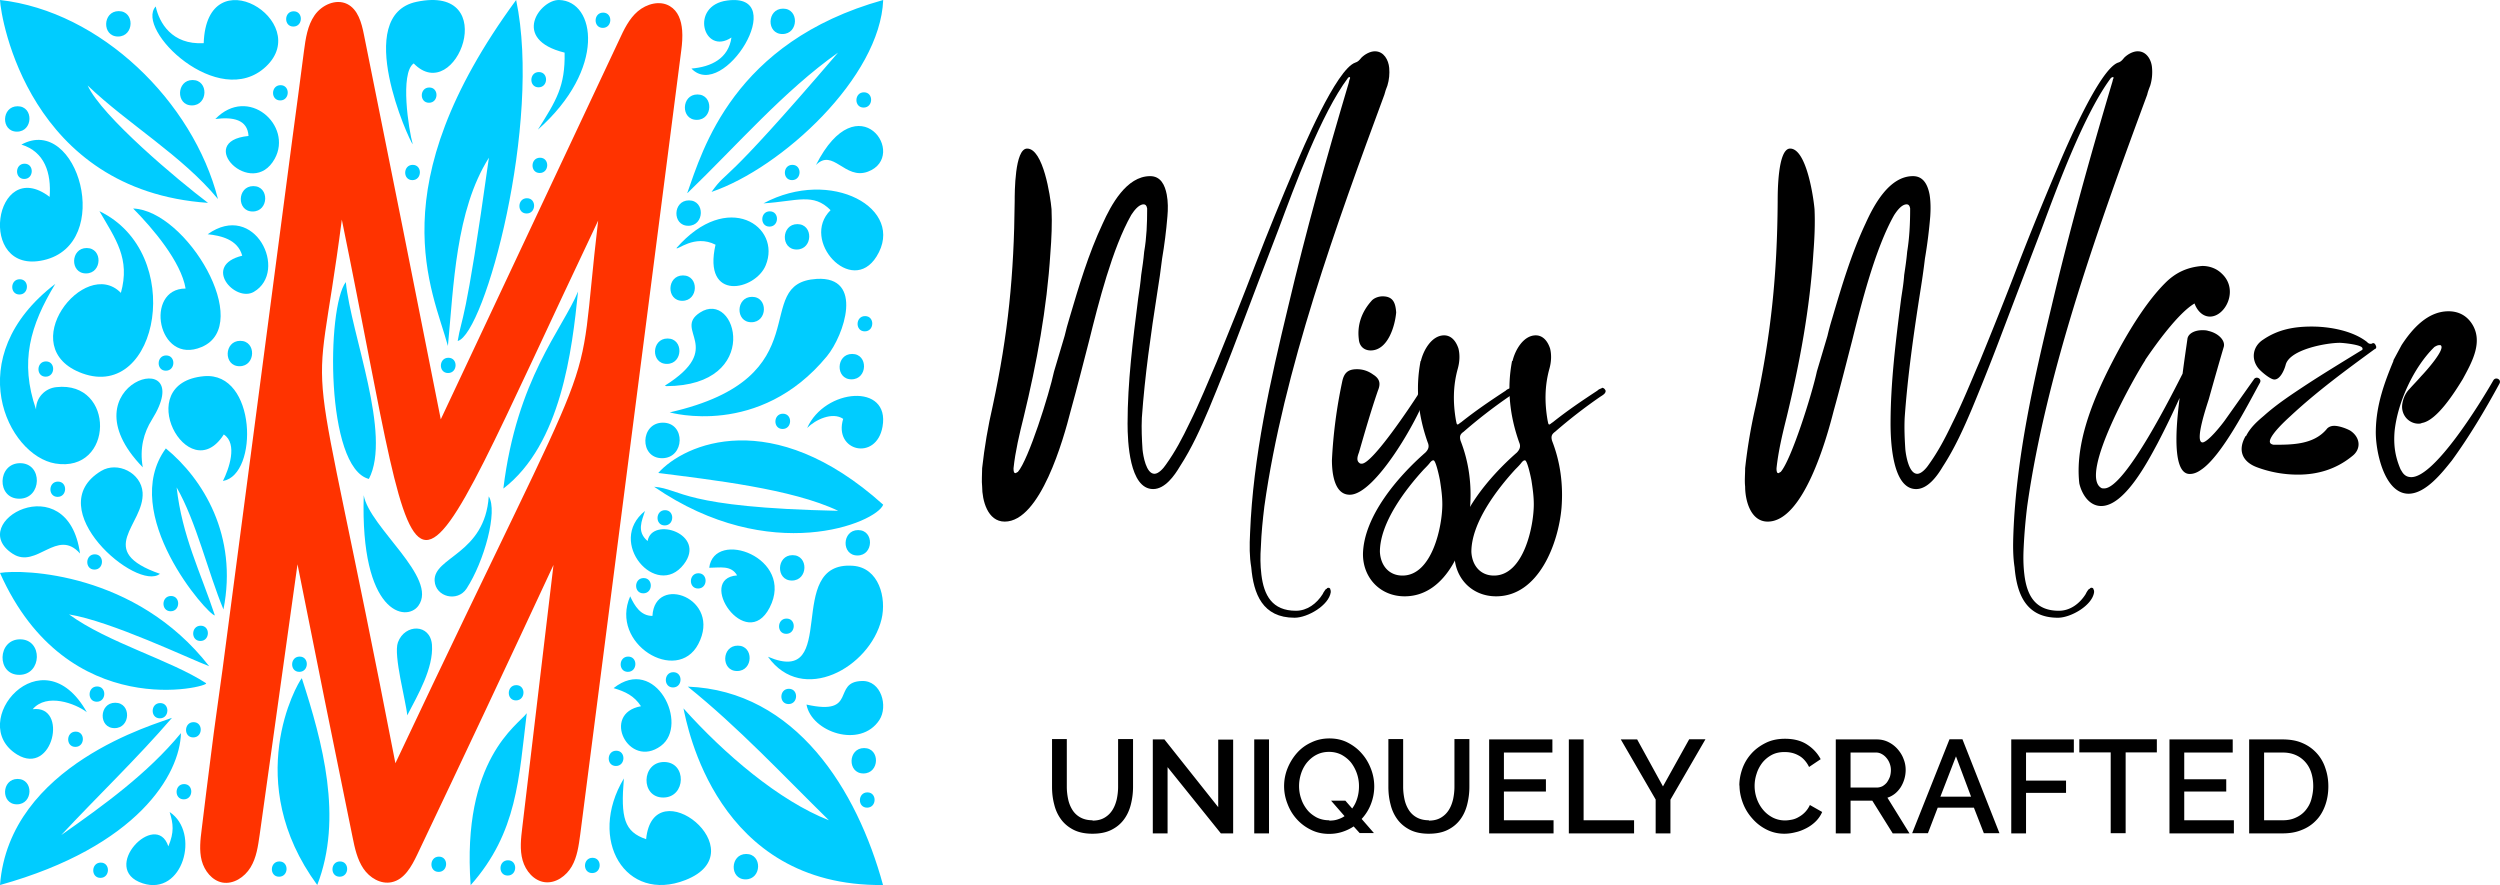
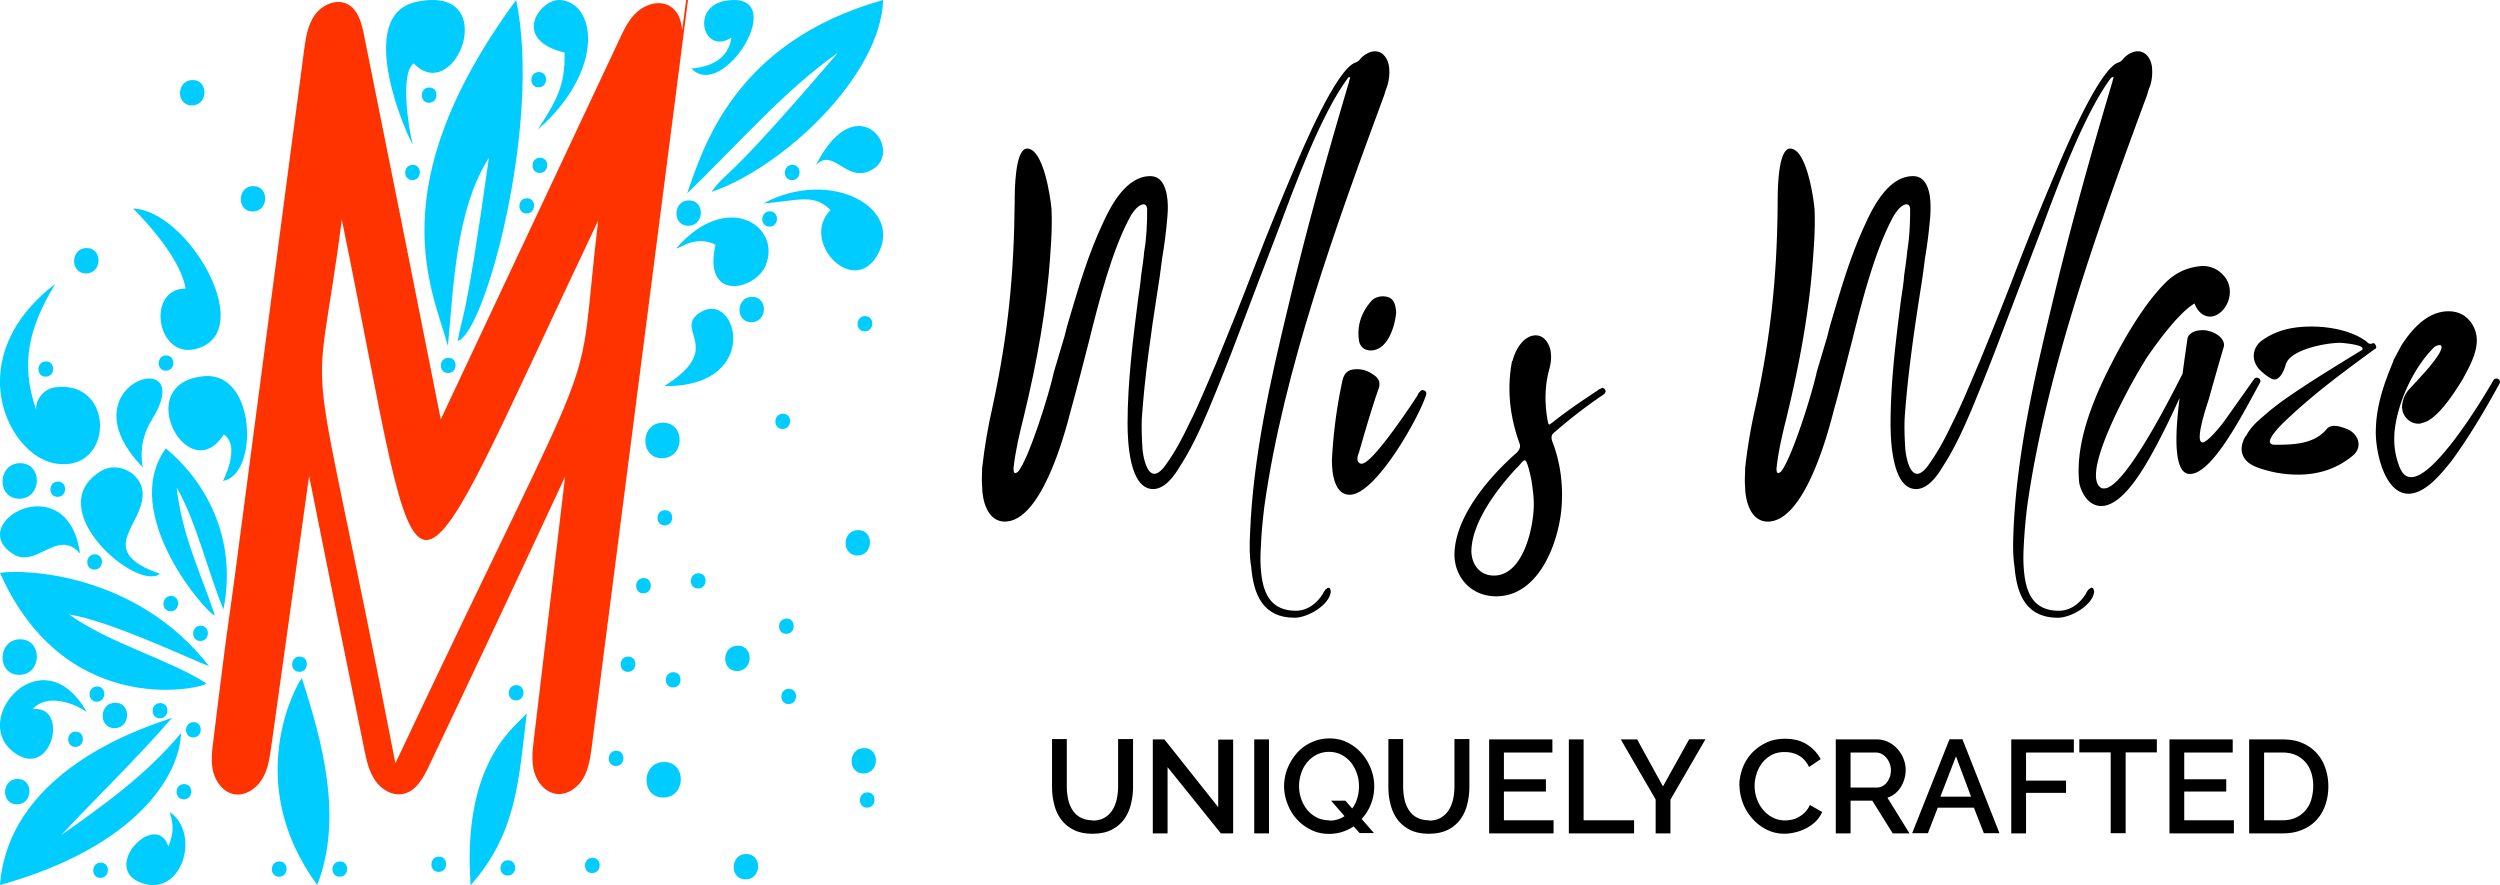
<svg xmlns="http://www.w3.org/2000/svg" id="Layer_2" data-name="Layer 2" viewBox="0 0 150.59 53.32">
  <defs>
    <style>.cls-2{fill:#0cf}</style>
  </defs>
  <g id="Layer_1-2" data-name="Layer 1">
-     <path d="M41.09 1.83c-.05-.61-.24-1.16-.74-1.46-.6-.36-1.4-.14-1.93.31s-.84 1.11-1.13 1.74c-3.58 7.61-7.16 15.23-10.74 22.84-1.53-7.73-3.07-15.46-4.63-23.18-.14-.71-.36-1.52-1.01-1.84-.68-.33-1.53.06-1.96.68s-.54 1.4-.64 2.15c-.22 1.76-.47 3.53-.7 5.29s-.47 3.54-.7 5.32c-.23 1.77-.47 3.54-.7 5.32s-.47 3.54-.7 5.32-.47 3.54-.7 5.32-.47 3.54-.7 5.32-.47 3.54-.7 5.32c-.23 1.73-.49 3.44-.7 5.17-.19 1.5-.38 2.99-.56 4.49-.08.63-.16 1.29 0 1.9s.62 1.2 1.24 1.32c.67.12 1.34-.32 1.7-.91s.45-1.28.55-1.96l2.28-16.3c1.09 5.49 2.2 10.97 3.32 16.45.13.65.28 1.33.65 1.88s1.04.96 1.7.82c.77-.16 1.2-.95 1.54-1.66 2.76-5.8 5.5-11.62 8.21-17.45-.63 5.27-1.25 10.54-1.88 15.81-.08.66-.16 1.34.02 1.98s.68 1.24 1.34 1.32c.66.08 1.29-.38 1.62-.95s.42-1.26.51-1.92l6.09-47.26c.05-.38.08-.8.05-1.19ZM23.82 45.99c-5.5-28.41-4.96-19.38-3.23-32.76 5.22 25.49 3.14 25.95 15.44.06-1.43 12.1.82 5.06-12.22 32.7Z" style="fill:#f30" />
-     <path d="M20.83 16.99c-1.16 1.53-1.23 11.18 1.39 11.86 1.39-2.67-1.07-8.69-1.39-11.86Zm13.99.57c-.95 2.3-3.69 5.24-4.5 11.87 3.49-2.68 4.14-8.36 4.5-11.87ZM29.44 29.9c.56.89-.27 3.92-1.34 5.56-.54.82-1.86.51-1.92-.47-.08-1.45 3.03-1.6 3.26-5.09Zm-7.53-.07c-.22 7.17 2.56 7.66 3.29 6.66 1.22-1.68-2.95-4.72-3.29-6.66Zm2.62 13.26c-.06-.79-.85-3.63-.56-4.4.42-1.13 1.95-1.13 2.05.15.1 1.4-.85 3.02-1.49 4.25ZM0 0c.05 1.11 1.75 11.48 12.53 12.22-1.79-1.35-6.4-5.21-7.25-7.07 2.41 2.31 5.7 4.23 7.85 6.84C11.63 6.12 6.06.68 0 0Zm9.38.39c-1.27 1.39 3.79 6.3 6.64 3.62 2.88-2.72-3.57-6.69-3.75-1.41-1.93.11-2.68-1.24-2.89-2.21Zm3.59 6.78c1.98-2.05 4.68.39 3.58 2.39-1.37 2.49-4.87-1.05-1.58-1.37-.06-.99-.93-1.16-2.01-1.02Zm1.62 8.23c-.27-.99-1.31-1.21-2.08-1.29 2.84-2.03 4.89 2.24 2.78 3.47-1.13.66-3.14-1.59-.69-2.18Z" class="cls-2" />
-     <path d="M2.99 11.86c.11-1.44-.3-2.72-1.7-3.15 3.39-1.86 5.61 5.99 1.34 6.96-4.08.93-2.99-6.36.36-3.81Z" class="cls-2" />
-     <path d="M7.28 17.64C5.1 15.41.76 20.96 4.96 22.49c4.59 1.67 6.26-7.25 1.03-9.77.97 1.68 1.87 2.85 1.29 4.93Z" class="cls-2" />
+     <path d="M41.09 1.83c-.05-.61-.24-1.16-.74-1.46-.6-.36-1.4-.14-1.93.31s-.84 1.11-1.13 1.74c-3.58 7.61-7.16 15.23-10.74 22.84-1.53-7.73-3.07-15.46-4.63-23.18-.14-.71-.36-1.52-1.01-1.84-.68-.33-1.53.06-1.96.68s-.54 1.4-.64 2.15c-.22 1.76-.47 3.53-.7 5.29s-.47 3.54-.7 5.32s-.47 3.54-.7 5.32-.47 3.54-.7 5.32-.47 3.54-.7 5.32-.47 3.54-.7 5.32c-.23 1.73-.49 3.44-.7 5.17-.19 1.5-.38 2.99-.56 4.49-.08.63-.16 1.29 0 1.9s.62 1.2 1.24 1.32c.67.12 1.34-.32 1.7-.91s.45-1.28.55-1.96l2.28-16.3c1.09 5.49 2.2 10.97 3.32 16.45.13.65.28 1.33.65 1.88s1.04.96 1.7.82c.77-.16 1.2-.95 1.54-1.66 2.76-5.8 5.5-11.62 8.21-17.45-.63 5.27-1.25 10.54-1.88 15.81-.08.66-.16 1.34.02 1.98s.68 1.24 1.34 1.32c.66.08 1.29-.38 1.62-.95s.42-1.26.51-1.92l6.09-47.26c.05-.38.08-.8.05-1.19ZM23.82 45.99c-5.5-28.41-4.96-19.38-3.23-32.76 5.22 25.49 3.14 25.95 15.44.06-1.43 12.1.82 5.06-12.22 32.7Z" style="fill:#f30" />
    <path d="M11.18 17.38c-.27-1.61-1.97-3.62-3.16-4.82 3.22.12 7.29 7 4.13 8.34-2.67 1.14-3.47-3.52-.97-3.52Zm-9.01 7.28c0-.72.55-1.27 1.22-1.34 3.57-.4 3.48 5.19-.06 4.6-2.86-.48-5.79-6.38 0-10.82-1.52 2.51-2.15 4.69-1.16 7.56Z" class="cls-2" />
    <path d="M8.6 28.15c-4.93-5.07 3.47-7.54.55-2.87-.49.78-.75 1.73-.55 2.87Z" class="cls-2" />
    <path d="M13.44 28.97c2.14-.38 2.02-6.59-1.15-6.31-4.45.4-.93 6.85 1.19 3.51.86.56.3 2.1-.05 2.8Zm-.5 8.1c-.41-.01-5.82-6.13-2.95-10.06 2.24 1.84 4.35 5.25 3.47 9.7-.94-2.26-1.63-5.28-2.82-7.35.33 2.93 1.43 5.08 2.3 7.7Zm-3.3-2.51c-1.37 1.12-7.28-3.94-3.55-6.19.99-.6 2.42.11 2.5 1.3.12 1.94-2.96 3.5 1.06 4.9Zm-4.82-1.22c-.74-5.34-6.96-1.86-4.05.02 1.44.93 2.67-1.58 4.05-.02Zm7.59 7.82c.28.18-8.34 2.5-12.41-6.65 1.36-.23 8.19-.05 12.6 5.62-1.19-.45-5.91-2.71-8.44-3.12 2.35 1.71 6.1 2.74 8.25 4.14ZM5.23 42.9c-2.69-4.8-7.3.64-4.2 2.55 2.17 1.33 3.1-3.01.94-2.73.84-.99 2.57-.35 3.26.18Zm5.67 1.26c-.06 2.47-2.58 6.83-10.9 9.15.56-7.27 9.48-9.72 10.36-10.07-2.09 2.43-4.48 4.71-6.67 7.06 2.56-1.8 5.2-3.7 7.21-6.14Zm-.67 4.76c1.85 1.25.78 5.07-1.63 4.29-2.66-.86.8-4.47 1.54-2.23.36-.85.3-1.36.08-2.06Zm7.95-8.07c-.3.35-3.64 6.23.93 12.46 1.56-4.03.33-8.58-.93-12.46Zm13.55 2.11c-.53.72-3.93 2.76-3.38 10.36 2.82-3.18 2.9-6.44 3.38-10.36ZM24.86 8.69c-.21-.21-3.65-7.76.23-8.58 5.17-1.09 2.38 6.34-.17 3.71-.84.58-.3 4.02-.06 4.86Zm2.12 12.15c-.91-3.36-4.21-9.51 4.11-20.84 1.56 7.4-1.89 20.12-3.52 20.54.25-1.56.43-.66 1.88-11.04-2.01 3.18-2.12 7.73-2.47 11.34ZM32.4 7.81C36.55 4.14 35.87.06 33.68 0c-1.14-.03-2.93 2.37.33 3.17.04 2.03-.5 2.88-1.61 4.64Zm9.25-3.68c1.93 2.02 5.99-4.61 2.16-4.1-2.3.3-1.43 3.35.25 2.23-.18 1.26-1.21 1.77-2.41 1.87Zm-.25 7.49C42.32 9.05 44.15 2.53 53.2 0c-.18 4.65-6.11 10.12-10.34 11.56 1.1-1.52.31.15 7.62-8.39-3.27 2.31-6.11 5.61-9.07 8.46Zm7.75-1.68c2.55-5.05 5.61-.53 3.13.4-1.39.52-2.1-1.44-3.13-.4Zm-3.16 2.31c2.03-.13 3-.65 4.04.41-1.84 1.81 1.27 5.2 2.77 2.79 1.79-2.87-2.73-5.39-6.81-3.2Zm-5.24 2.69c3.08-3.53 6.35-1.3 5.37 1.05-.62 1.5-3.81 2.22-3.02-1.25-1.27-.65-2.34.38-2.35.2Zm-.62 8.32s-.06-.02-.08-.03c3.68-2.31.47-3.33 2.11-4.4 2.22-1.45 3.8 4.41-2.02 4.43Z" class="cls-2" />
-     <path d="M40.34 24.84c9.3-2.11 4.77-7.79 8.85-8.04 2.88-.17 1.65 3.41.62 4.66-4.07 4.94-9.45 3.38-9.47 3.38Zm8.28.94c1.06-2.39 5.01-2.73 4.54-.08-.37 2.1-2.97 1.49-2.37-.47-.65-.44-1.68.05-2.17.55Zm-8.97 2.71c1.56-1.76 6.86-4.1 13.55 1.91-.41 1.09-6.79 3.74-13.8-1.08 1.69.14 1.62 1.25 11.09 1.45-2.78-1.33-7.67-1.87-10.84-2.28Zm-.64 4.1c-.68-.57-.34-1.23-.16-1.81-2.34 1.87.7 5.35 2.34 3.21 1.4-1.82-1.92-2.91-2.18-1.4Zm3.71 1.61c.3-2.37 5.19-.61 3.64 2.4-1.42 2.76-4.45-1.76-1.96-1.94-.36-.63-1.04-.46-1.68-.46Zm3.54 5.36c4.38 1.87.91-5.78 5.11-5.48 1.58.11 2.04 1.94 1.73 3.22-.71 2.92-4.77 5.17-6.84 2.26Zm-8.3-3.64c-1.26 2.87 2.82 5.31 4.1 2.88 1.45-2.76-2.62-4.25-2.76-1.7-.71 0-1.07-.6-1.34-1.18Zm10.62 6.52c3.12.7 1.5-1.37 3.34-1.42 1.16-.04 1.59 1.52 1.05 2.35-1.14 1.74-4.09.73-4.39-.93Zm-9.97.1c-2.43.44-.74 3.82 1.2 2.39 1.72-1.27-.31-5.5-2.85-3.48.71.21 1.24.46 1.65 1.09Zm-1.05 4.37.02-.02c-2.22 3.71.12 7.53 3.71 6.12 4.39-1.72-1.95-6.76-2.37-2.46-1.32-.45-1.54-1.28-1.34-3.66m3.59-4.22c.22 1 1.96 10.75 12.02 10.64-1.56-5.73-5.26-11.7-11.76-11.95 3.07 2.47 5.69 5.29 8.5 8.05-2.99-1.17-6.29-3.98-8.76-6.74ZM1.48 9.86c-.59 0-.61.92-.02.92s.61-.92.02-.92Zm-.29 6.96c-.59 0-.61.92-.02.92s.61-.92.02-.92ZM16.9 5.13c-.59 0-.61.92-.02.92s.61-.92.02-.92Zm.79-4.45c-.59 0-.61.92-.02.92s.61-.92.02-.92Zm18.64.08c-.59 0-.61.92-.02.92s.61-.92.02-.92Zm15.71 4.8c-.59 0-.61.92-.02.92s.61-.92.02-.92ZM47.17.52c-.98 0-1.02 1.53-.04 1.53s1.02-1.53.04-1.53Zm-5.16 5.17c-.98 0-1.02 1.53-.04 1.53s1.02-1.53.04-1.53ZM7.15.67c-.98 0-1.02 1.53-.04 1.53S8.13.67 7.15.67ZM1.06 6.4c-.98 0-1.02 1.53-.04 1.53s1.02-1.53.04-1.53Zm13.41 14.13c-.98 0-1.02 1.53-.04 1.53s1.02-1.53.04-1.53Zm33.56-7.03c-.98 0-1.02 1.53-.04 1.53s1.02-1.53.04-1.53Zm-6.89 3.09c-.98 0-1.02 1.53-.04 1.53s1.02-1.53.04-1.53Zm-.93 3.8c-.98 0-1.02 1.53-.04 1.53s1.02-1.53.04-1.53Zm11.12.93c-.98 0-1.02 1.53-.04 1.53s1.02-1.53.04-1.53Zm-3.59 12.12c-.98 0-1.02 1.53-.04 1.53s1.02-1.53.04-1.53Z" class="cls-2" />
    <path d="M51.69 31.93c-.98 0-1.02 1.53-.04 1.53s1.02-1.53.04-1.53Zm.36 13.13c-.98 0-1.02 1.53-.04 1.53s1.02-1.53.04-1.53Zm-7.1 6.38c-.98 0-1.02 1.53-.04 1.53s1.02-1.53.04-1.53ZM40 45.9c-1.37 0-1.43 2.14-.05 2.14s1.43-2.14.05-2.14Zm-.07-20.44c-1.37 0-1.43 2.14-.05 2.14s1.43-2.14.05-2.14ZM1.21 38.51c-1.37 0-1.43 2.14-.05 2.14s1.43-2.14.05-2.14Zm0-10.61c-1.37 0-1.43 2.14-.05 2.14s1.43-2.14.05-2.14Zm4.01-12.96c-.98 0-1.02 1.53-.04 1.53s1.02-1.53.04-1.53Zm1.72 27.39c-.98 0-1.02 1.53-.04 1.53s1.02-1.53.04-1.53Zm-5.88 4.59c-.98 0-1.02 1.53-.04 1.53s1.02-1.53.04-1.53Zm43.38-8.03c-.98 0-1.02 1.53-.04 1.53s1.02-1.53.04-1.53Zm.86-21.01c-.98 0-1.02 1.53-.04 1.53s1.02-1.53.04-1.53Zm-3.8-5.81c-.98 0-1.02 1.53-.04 1.53s1.02-1.53.04-1.53Zm-15.64-6.8c-.59 0-.61.92-.02.92s.61-.92.02-.92Zm6.6-.93c-.59 0-.61.92-.02.92s.61-.92.02-.92Zm.07 5.16c-.59 0-.61.92-.02.92s.61-.92.02-.92Zm-.79 2.44c-.59 0-.61.92-.02.92s.61-.92.02-.92Zm-6.88-2.01c-.59 0-.61.92-.02.92s.61-.92.02-.92ZM10.01 21.41c-.59 0-.61.92-.02.92s.61-.92.02-.92Zm.29 14.49c-.59 0-.61.92-.02.92s.61-.92.02-.92Zm1.79 1.79c-.59 0-.61.92-.02.92s.61-.92.02-.92Zm-6.38-4.3c-.59 0-.61.92-.02.92s.61-.92.02-.92Zm-2.22-4.38c-.59 0-.61.92-.02.92s.61-.92.02-.92Zm-.72-7.24c-.59 0-.61.92-.02.92s.61-.92.02-.92Zm1.79 22.3c-.59 0-.61.92-.02.92s.61-.92.02-.92Zm5.09-1.72c-.59 0-.61.92-.02.92s.61-.92.02-.92Zm-3.8-1c-.59 0-.61.92-.02.92s.61-.92.02-.92Zm.22 10.61c-.59 0-.61.92-.02.92s.61-.92.02-.92Zm5.02-4.73c-.59 0-.61.92-.02.92s.61-.92.02-.92Zm.57-3.73c-.59 0-.61.92-.02.92s.61-.92.02-.92Zm5.17 8.39c-.59 0-.61.92-.02.92s.61-.92.02-.92Zm1.22-12.34c-.59 0-.61.92-.02.92s.61-.92.02-.92Zm2.43 12.34c-.59 0-.61.92-.02.92s.61-.92.02-.92ZM31.1 41.27c-.59 0-.61.92-.02.92s.61-.92.02-.92ZM26.44 51.6c-.59 0-.61.92-.02.92s.61-.92.02-.92Zm4.16.22c-.59 0-.61.92-.02.92s.61-.92.02-.92Zm5.09-.15c-.59 0-.61.92-.02.92s.61-.92.02-.92Zm1.43-6.45c-.59 0-.61.92-.02.92s.61-.92.02-.92Zm4.95-10.69c-.59 0-.61.92-.02.92s.61-.92.02-.92Zm-3.3.29c-.59 0-.61.92-.02.92s.61-.92.02-.92Zm1.29-4.09c-.59 0-.61.92-.02.92s.61-.92.02-.92Zm-13.05-9.18c-.59 0-.61.92-.02.92s.61-.92.02-.92Zm25.1-2.51c-.59 0-.61.92-.02.92s.61-.92.02-.92Zm-4.95 5.88c-.59 0-.61.92-.02.92s.61-.92.02-.92Zm5.09 22.81c-.59 0-.61.92-.02.92s.61-.92.02-.92Zm-4.73-6.24c-.59 0-.61.92-.02.92s.61-.92.02-.92Zm-.14-4.23c-.59 0-.61.92-.02.92s.61-.92.02-.92Zm-6.82 3.23c-.59 0-.61.92-.02.92s.61-.92.02-.92Zm-2.72-.94c-.59 0-.61.92-.02.92s.61-.92.02-.92Zm9.89-29.62c-.59 0-.61.92-.02.92s.61-.92.02-.92Zm-1.36 2.8c-.59 0-.61.92-.02.92s.61-.92.02-.92Zm-31.11-1.52c-.98 0-1.02 1.53-.04 1.53s1.02-1.53.04-1.53ZM11.6 4.82c-.98 0-1.02 1.53-.04 1.53s1.02-1.53.04-1.53Z" class="cls-2" />
    <path d="M81.2 4.68s.07-.04.11-.04c0-.04.03.07 0 .11-.04.07-.04.14-.07.25-1.32 4.44-2.58 8.95-3.65 13.49-1.07 4.44-2.11 9.02-2.29 13.6-.04.79-.04 1.43.07 2.08.14 1.61.68 3.04 2.61 3.04.79 0 2.07-.75 2.18-1.54 0-.07 0-.11-.03-.18 0-.07-.11-.11-.18-.07l-.03.04-.07.04c-.11.14-.14.21-.18.29-.36.57-.93 1-1.61 1-1.43 0-1.93-.93-2.08-2.18-.07-.57-.07-1.11-.03-1.68.03-.82.11-1.61.21-2.43 1.14-8.16 4.37-17.07 7.23-24.8.04-.18.11-.36.18-.54.11-.36.14-.72.11-1.07-.04-.47-.32-1-.86-1-.29 0-.61.18-.82.39-.11.14-.21.25-.36.29-1.15.39-3.22 5.3-3.65 6.33-.82 1.93-1.61 3.86-2.36 5.8-.75 1.97-1.54 3.94-2.33 5.87-.54 1.25-1.04 2.5-1.65 3.72-.43.9-.86 1.72-1.43 2.51-.14.21-.43.54-.68.54-.5 0-.68-1.07-.72-1.47-.04-.61-.07-1.25-.04-1.9.18-2.54.54-5.05.93-7.55.11-.68.21-1.36.29-2.04.14-.82.25-1.68.32-2.54.04-.43.04-.9-.04-1.32-.11-.57-.36-1.11-1-1.11-1.43 0-2.36 1.75-2.86 2.86-.86 1.83-1.43 3.76-2 5.69-.11.36-.21.72-.29 1.07l-.64 2.15c-.29 1.36-1.54 5.33-2.18 6.05l-.07.03-.04.04s-.11 0-.11-.04c-.04-.07-.04-.18-.04-.25.11-1.04.36-2.08.61-3.08.79-3.26 1.4-6.55 1.61-9.88.07-.89.11-1.79.07-2.65-.07-.79-.5-3.65-1.47-3.65-.75 0-.75 2.65-.75 3.18-.04 4.4-.39 7.98-1.32 12.31-.29 1.25-.5 2.5-.64 3.76 0 .39-.04.75 0 1.11 0 .82.32 2.11 1.36 2.11 2.15 0 3.54-4.97 3.97-6.66.39-1.4.75-2.83 1.11-4.22.57-2.29 1.4-5.58 2.54-7.59.14-.21.43-.64.75-.64.11 0 .18.07.21.25 0 .9-.03 1.75-.18 2.61-.04.47-.11.93-.18 1.4-.04.47-.11.93-.18 1.4-.32 2.51-.64 5.05-.64 7.55 0 1.07.11 3.94 1.54 3.94.72 0 1.29-.82 1.61-1.36.72-1.11 1.25-2.29 1.75-3.47.64-1.54 1.25-3.08 1.83-4.62.79-2.08 1.57-4.15 2.36-6.19.97-2.61 2.58-6.98 4.19-9.13Z" />
    <path d="M82.56 21.11c1.04 0 1.47-1.47 1.54-2.29-.04-.57-.18-.97-.82-.97-.25 0-.54.11-.68.29-.57.64-.86 1.43-.75 2.29.03.43.32.68.72.68Zm-1.25 8.69c1.54 0 4.15-4.62 4.58-5.98.04-.11.04-.21-.07-.29h-.04l-.07-.04a.21.21 0 0 0-.18.11c-.07.04-.11.14-.14.21-.39.61-2.72 4.12-3.36 4.12-.04 0-.11 0-.14-.04-.21-.14-.11-.43-.03-.64.36-1.25.72-2.5 1.14-3.72.18-.43.11-.72-.29-.97-.29-.21-.61-.32-.97-.32-.54 0-.79.21-.9.79a29.51 29.51 0 0 0-.61 4.69c0 .68.11 2.08 1.07 2.08Z" />
-     <path d="M85.57 21.75c-.32 1.68-.14 3.29.43 4.9.11.25.04.43-.14.61-1.68 1.47-3.72 3.86-3.76 6.12 0 1.43 1.04 2.54 2.51 2.54 2.58 0 3.76-3.22 3.94-5.33.11-1.4-.07-2.76-.57-4.04-.07-.25-.04-.39.18-.54.86-.75 1.79-1.47 2.72-2.11.11-.07.18-.11.25-.18.07-.07.11-.18.04-.25a.21.21 0 0 0-.18-.11l-.04.03c-.11.04-.18.07-.25.14-.93.61-1.83 1.22-2.68 1.9-.11.07-.18.14-.21.14-.07 0-.07-.07-.11-.25-.18-1.04-.18-2.07.11-3.11.11-.39.14-.82.04-1.22-.18-.54-.5-.79-.86-.79-.75 0-1.25.9-1.4 1.54Zm.78 5.98c.14 0 .36 1.04.39 1.22.07.46.14.93.14 1.43 0 1.32-.61 4.29-2.4 4.29-.82 0-1.32-.61-1.36-1.43 0-1.75 1.54-3.76 2.65-4.97.14-.14.29-.29.39-.43.07-.07.11-.11.18-.11Z" />
    <path d="M91.08 21.75c-.32 1.68-.14 3.29.43 4.9.11.25.03.43-.14.61-1.68 1.47-3.72 3.86-3.76 6.12 0 1.43 1.04 2.54 2.51 2.54 2.58 0 3.76-3.22 3.94-5.33.11-1.4-.07-2.76-.57-4.04-.07-.25-.03-.39.18-.54.86-.75 1.79-1.47 2.72-2.11.11-.07.18-.11.25-.18.07-.07.11-.18.04-.25a.21.21 0 0 0-.18-.11l-.03.03c-.11.04-.18.07-.25.14-.93.61-1.83 1.22-2.68 1.9-.11.07-.18.14-.21.14-.07 0-.07-.07-.11-.25-.18-1.04-.18-2.07.11-3.11.11-.39.14-.82.04-1.22-.18-.54-.5-.79-.86-.79-.75 0-1.25.9-1.4 1.54Zm.78 5.98c.14 0 .36 1.04.39 1.22.07.46.14.93.14 1.43 0 1.32-.61 4.29-2.4 4.29-.82 0-1.32-.61-1.36-1.43 0-1.75 1.54-3.76 2.65-4.97.14-.14.29-.29.39-.43.07-.07.11-.11.18-.11Zm35.32-23.05s.07-.04.11-.04c0-.04.04.07 0 .11-.03.07-.03.14-.07.25-1.32 4.44-2.58 8.95-3.65 13.49-1.07 4.44-2.11 9.02-2.29 13.6-.03.79-.03 1.43.07 2.08.14 1.61.68 3.04 2.61 3.04.79 0 2.08-.75 2.18-1.54 0-.07 0-.11-.04-.18 0-.07-.11-.11-.18-.07l-.04.04-.07.04c-.11.14-.14.21-.18.29-.36.57-.93 1-1.61 1-1.43 0-1.93-.93-2.08-2.18-.07-.57-.07-1.11-.04-1.68.04-.82.11-1.61.21-2.43 1.15-8.16 4.37-17.07 7.23-24.8.04-.18.11-.36.18-.54.11-.36.14-.72.11-1.07-.03-.47-.32-1-.86-1-.29 0-.61.18-.82.39-.11.14-.21.25-.36.29-1.14.39-3.22 5.3-3.65 6.33-.82 1.93-1.61 3.86-2.36 5.8-.75 1.97-1.54 3.94-2.33 5.87-.54 1.25-1.04 2.5-1.65 3.72-.43.9-.86 1.72-1.43 2.51-.14.21-.43.54-.68.54-.5 0-.68-1.07-.72-1.47-.04-.61-.07-1.25-.04-1.9.18-2.54.54-5.05.93-7.55.11-.68.21-1.36.29-2.04.14-.82.25-1.68.32-2.54.03-.43.03-.9-.04-1.32-.11-.57-.36-1.11-1-1.11-1.43 0-2.36 1.75-2.86 2.86-.86 1.83-1.43 3.76-2 5.69-.11.36-.21.72-.29 1.07l-.64 2.15c-.29 1.36-1.54 5.33-2.18 6.05l-.07.03-.03.04s-.11 0-.11-.04c-.04-.07-.04-.18-.04-.25.11-1.04.36-2.08.61-3.08.79-3.26 1.4-6.55 1.61-9.88.07-.89.11-1.79.07-2.65-.07-.79-.5-3.65-1.47-3.65-.75 0-.75 2.65-.75 3.18-.03 4.4-.39 7.98-1.32 12.31-.29 1.25-.5 2.5-.64 3.76 0 .39-.04.75 0 1.11 0 .82.32 2.11 1.36 2.11 2.15 0 3.54-4.97 3.97-6.66.39-1.4.75-2.83 1.11-4.22.57-2.29 1.4-5.58 2.54-7.59.14-.21.43-.64.75-.64.11 0 .18.07.21.25 0 .9-.04 1.75-.18 2.61-.04.47-.11.93-.18 1.4-.03.47-.11.93-.18 1.4-.32 2.51-.64 5.05-.64 7.55 0 1.07.11 3.94 1.54 3.94.72 0 1.29-.82 1.61-1.36.72-1.11 1.25-2.29 1.75-3.47.64-1.54 1.25-3.08 1.83-4.62.79-2.08 1.58-4.15 2.36-6.19.97-2.61 2.58-6.98 4.19-9.13Z" />
    <path d="M129.22 21.68c.68-1 2-2.83 2.97-3.4.14.39.46.79.93.79.93 0 1.75-1.61.72-2.58-.32-.32-.75-.47-1.18-.47-.89.07-1.61.39-2.25 1.04-1 1-1.93 2.47-2.65 3.76-1.29 2.36-2.83 5.51-2.51 8.3.14.61.57 1.36 1.32 1.36 1.4 0 2.79-2.65 3.4-3.79.47-.9.9-1.79 1.32-2.72-.07.68-.64 4.58.61 4.58.21 0 .43-.07.68-.25 1.25-.82 2.83-3.94 3.54-5.23.11-.18-.04-.32-.18-.32a.21.21 0 0 0-.18.11l-1.75 2.47c-.21.29-.97 1.25-1.32 1.32-.54.04.25-2.25.36-2.61.36-1.29.68-2.4.89-3.11.14-.39-.29-.86-.93-1-.11-.04-.25-.04-.36-.04-.46 0-.86.21-.89.54-.07.5-.18 1.22-.29 2.08-.5.97-3.44 6.91-4.72 6.91-.07 0-.14 0-.18-.03-1.36-.79 2.04-6.76 2.65-7.69Z" />
    <path d="M135.27 26.26c-.5.86-.21 1.57.72 1.9.79.29 1.61.43 2.43.43 1.18 0 2.29-.32 3.26-1.11.57-.43.5-1.14-.11-1.54-.25-.14-.68-.29-.97-.29-.18 0-.36.07-.46.21-.79.93-2.08.93-3.19.93-.21-.04-.25-.14-.21-.29.14-.43.9-1.14 1.22-1.43 1.61-1.5 3.33-2.76 5.08-4.04.11-.03.11-.14.07-.21-.04-.11-.11-.18-.21-.14-.04.03-.07.03-.11.03-.07 0-.14-.03-.21-.11-.86-.68-2.25-.93-3.33-.93s-2.04.18-2.93.79c-.61.39-.75 1.14-.29 1.72.14.18.72.68.97.68.36 0 .61-.61.68-.89.25-.93 2.47-1.32 3.26-1.32.18 0 1.32.11 1.36.32.03.07 0 .11-.07.14l-.18.11c-1.04.64-2.11 1.29-3.15 1.97-.86.57-1.75 1.15-2.54 1.86-.43.36-.82.72-1.07 1.22Zm8.91-4.54c-.57 1.36-1.04 2.68-1.07 4.19-.04 1.22.5 3.83 1.97 3.83 1.04 0 2.04-1.29 2.61-2 1.07-1.47 2-3.04 2.86-4.62.11-.18-.04-.32-.18-.32a.21.21 0 0 0-.18.11c-.82 1.43-3.54 5.83-4.94 5.83-.21 0-.39-.07-.54-.29l-.11-.18c-.32-.75-.43-1.43-.36-2.29.18-1.75 1.15-3.86 2.4-5.08.07-.04.18-.11.29-.11h.07c.39.18-.97 1.68-1.15 1.86-.25.29-.5.54-.72.79-.25.25-.39.61-.43.93-.04.32.07.64.29.86.18.18.43.29.68.29.07 0 .14 0 .21-.04.9-.14 1.97-1.83 2.47-2.65.54-1 1.29-2.29.5-3.4-.36-.5-.86-.68-1.36-.68-1.25 0-2.18 1.04-2.83 2.04l-.5.93ZM65.8 49.43c.3 0 .54-.06.74-.18.2-.12.35-.27.47-.46s.2-.4.26-.65c.05-.24.08-.49.08-.75v-2.87h.9v2.87c0 .39-.05.75-.14 1.1-.09.34-.23.64-.43.9-.2.26-.45.46-.76.61-.31.15-.68.22-1.12.22s-.83-.08-1.14-.24-.56-.37-.75-.63-.33-.56-.41-.9c-.09-.34-.13-.69-.13-1.06v-2.87h.89v2.87c0 .26.03.51.08.75s.14.46.26.65.28.34.48.45c.2.11.44.17.74.17Zm4.53-3.22v3.99h-.89v-5.66h.7l3.24 4.08v-4.07h.9v5.65h-.74l-3.21-3.99Zm5.22 3.99v-5.66h.89v5.66h-.89Zm5.99-.42c-.21.14-.44.25-.69.33-.25.08-.51.12-.79.12-.4 0-.77-.08-1.1-.25-.33-.16-.62-.38-.86-.65s-.42-.57-.55-.92a2.883 2.883 0 0 1 .01-2.14c.14-.34.33-.65.57-.92.24-.27.53-.48.86-.63.33-.16.69-.24 1.09-.24s.77.08 1.1.25c.33.17.62.39.85.66.24.27.42.58.55.92a2.922 2.922 0 0 1 0 2.12c-.13.34-.32.64-.56.9l.74.85h-.86l-.37-.41Zm-1.46-.35c.18 0 .34-.02.49-.07.15-.05.3-.11.42-.2l-.81-.93h.86l.41.47c.14-.19.24-.39.31-.63.07-.23.1-.47.1-.71a2.328 2.328 0 0 0-.49-1.44c-.16-.19-.35-.34-.57-.46-.22-.11-.47-.17-.74-.17-.29 0-.54.06-.77.18s-.41.28-.57.47c-.15.19-.27.41-.35.66-.08.25-.12.5-.12.75s.04.52.13.77c.08.25.21.47.36.66s.35.34.57.46c.22.11.47.17.75.17Zm5.98 0c.3 0 .54-.06.74-.18.2-.12.35-.27.47-.46s.2-.4.26-.65c.05-.24.08-.49.08-.75v-2.87h.9v2.87c0 .39-.05.75-.14 1.1-.09.34-.23.64-.43.9-.2.26-.45.46-.76.61-.31.15-.68.22-1.12.22s-.83-.08-1.14-.24-.56-.37-.75-.63-.33-.56-.41-.9c-.09-.34-.13-.69-.13-1.06v-2.87h.89v2.87c0 .26.03.51.08.75s.14.46.26.65.28.34.48.45c.2.11.44.17.74.17Zm7.52-.02v.79H89.7v-5.66h3.81v.79h-2.92v1.61h2.53v.74h-2.53v1.73h2.99Zm.92.79v-5.66h.89v4.87h3.04v.79H94.5Zm4.11-5.67 1.56 2.84 1.58-2.84h.98l-2.11 3.64v2.03h-.89v-2.04l-2.1-3.62h.98Zm6.16 2.8c0-.34.06-.68.18-1.02.12-.34.3-.64.54-.91.24-.27.53-.48.87-.65.34-.17.73-.25 1.16-.25.52 0 .96.11 1.32.34s.64.53.83.89l-.7.47c-.08-.17-.18-.31-.29-.43-.11-.12-.23-.21-.37-.28-.13-.07-.27-.12-.41-.15s-.28-.04-.41-.04c-.3 0-.56.06-.78.18s-.41.28-.56.47c-.15.2-.27.42-.34.66a2.303 2.303 0 0 0 .02 1.52c.09.25.22.47.38.66.16.19.35.34.58.46.22.11.47.17.73.17.14 0 .28-.02.43-.05.15-.03.29-.09.42-.17a1.541 1.541 0 0 0 .65-.71l.74.42c-.09.21-.22.4-.38.56-.16.16-.35.3-.56.41-.21.11-.43.2-.66.25-.23.06-.46.09-.68.09-.4 0-.76-.09-1.09-.26-.33-.17-.61-.39-.85-.67-.24-.27-.43-.58-.56-.93s-.2-.7-.2-1.06Zm5.81 2.87v-5.66h2.46c.26 0 .49.05.71.16s.4.25.55.42c.15.17.28.37.36.59.09.22.13.44.13.67a1.98 1.98 0 0 1-.3 1.04c-.1.15-.21.28-.35.39s-.29.19-.45.24l1.33 2.15h-1.01l-1.23-1.97h-1.31v1.97h-.89Zm.9-2.76h1.56c.13 0 .24-.03.35-.08.1-.06.19-.13.27-.23.07-.1.13-.21.18-.34.04-.13.06-.26.06-.41s-.03-.28-.08-.41-.12-.24-.2-.33a.923.923 0 0 0-.29-.23.681.681 0 0 0-.34-.08h-1.52v2.11Zm5.95-2.91h.78l2.23 5.66h-.94l-.6-1.54h-2.18l-.59 1.54h-.95l2.25-5.66Zm1.3 3.46-.91-2.43-.94 2.43h1.85Zm2.42 2.21v-5.66h3.77v.79h-2.88v1.69h2.41v.74h-2.41v2.44h-.89Zm8.77-4.88h-1.88v4.87h-.9v-4.87h-1.89v-.79h4.67v.79Zm4.64 4.09v.79h-3.88v-5.66h3.81v.79h-2.92v1.61h2.53v.74h-2.53v1.73h2.99Zm.92.79v-5.66h2.01c.46 0 .86.07 1.2.22a2.444 2.444 0 0 1 1.38 1.51c.12.34.18.71.18 1.1 0 .43-.07.82-.2 1.17s-.31.65-.55.89c-.24.25-.53.44-.87.57-.34.14-.72.2-1.14.2h-2.01Zm3.86-2.84c0-.3-.04-.57-.12-.82-.08-.25-.2-.46-.36-.64s-.35-.32-.58-.42c-.23-.1-.49-.15-.78-.15h-1.12v4.08h1.12c.3 0 .56-.05.79-.16.23-.1.43-.25.58-.43s.28-.4.35-.65.12-.52.12-.81Z" />
  </g>
</svg>